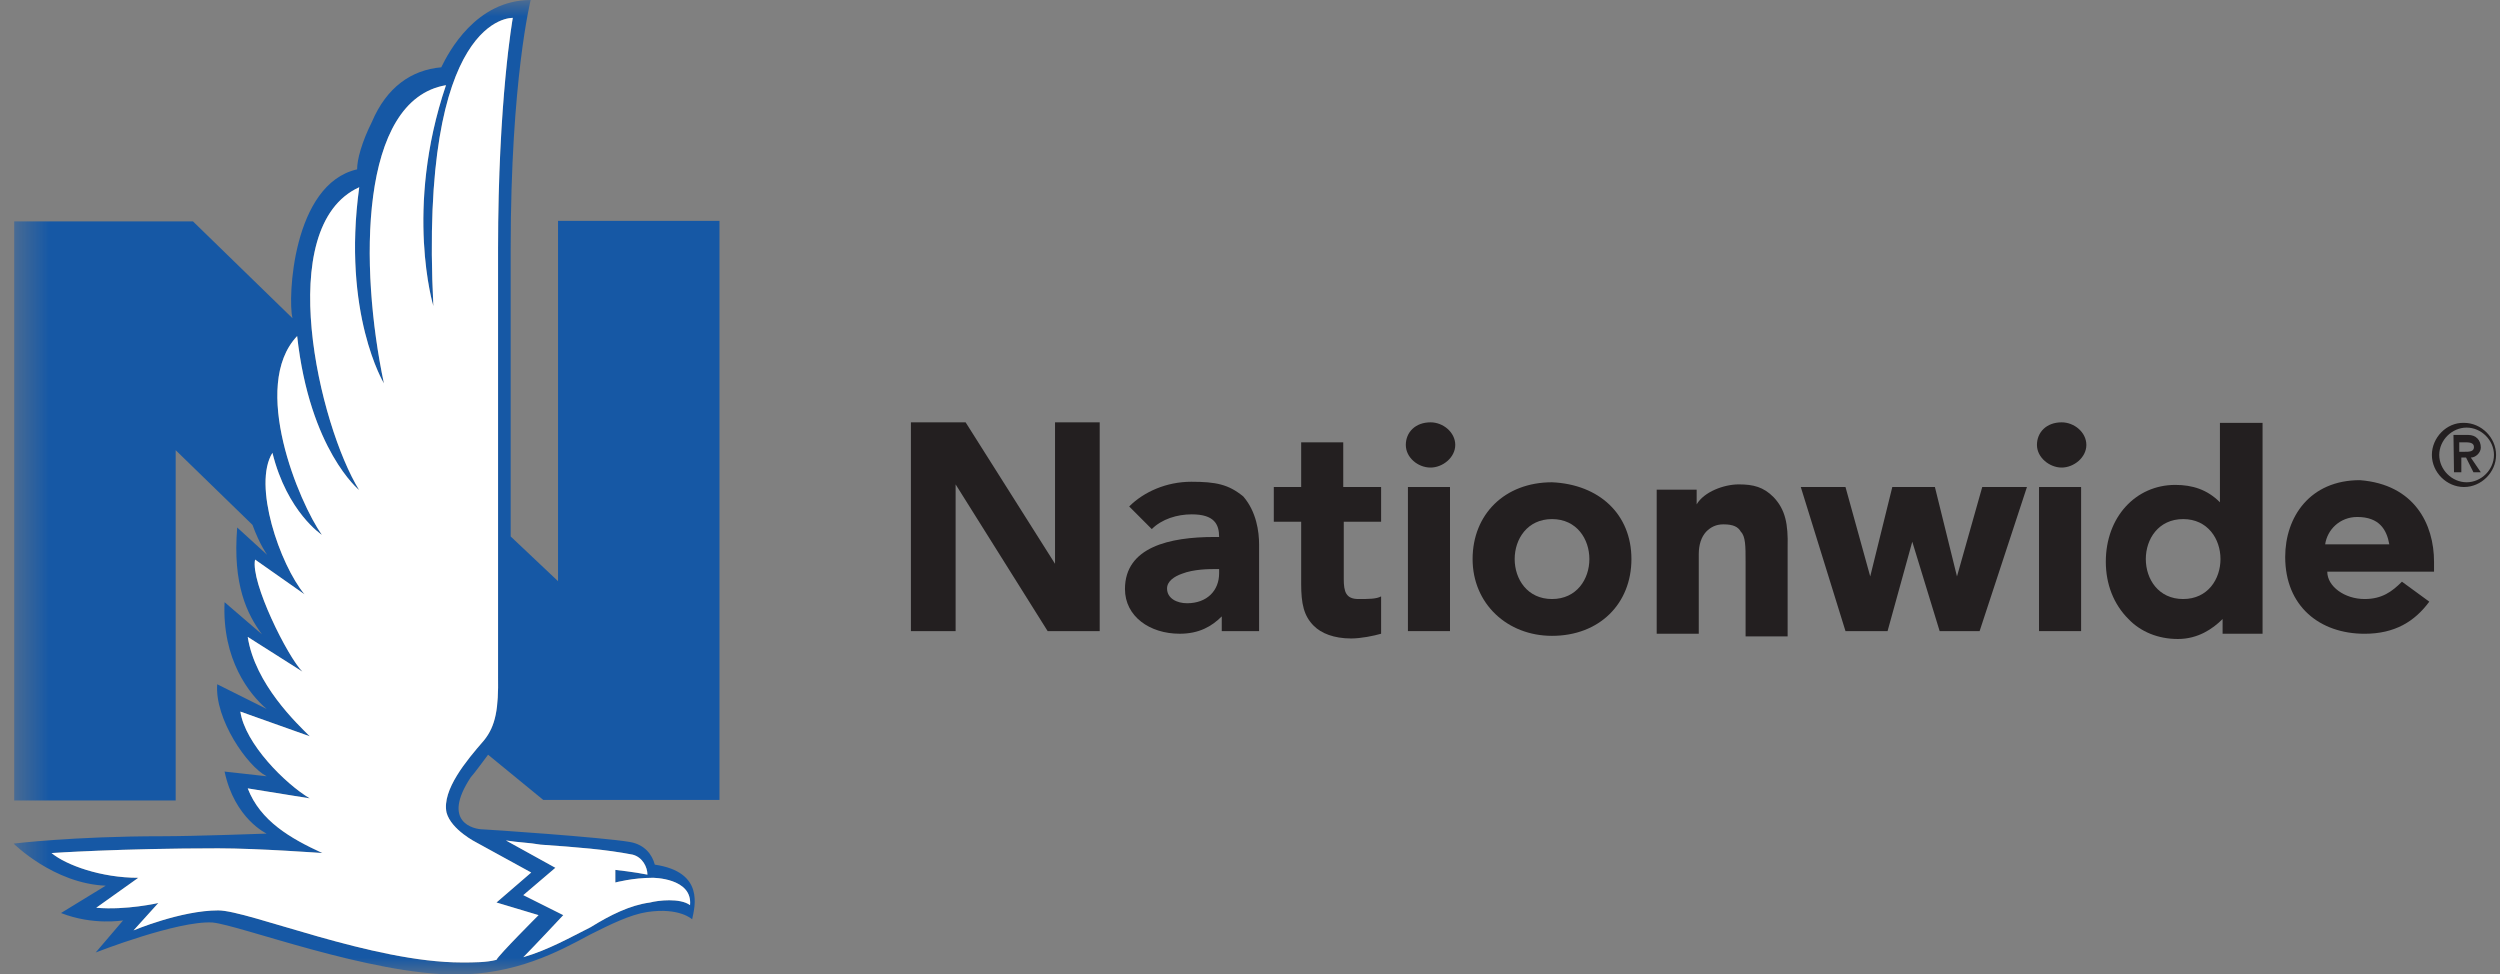
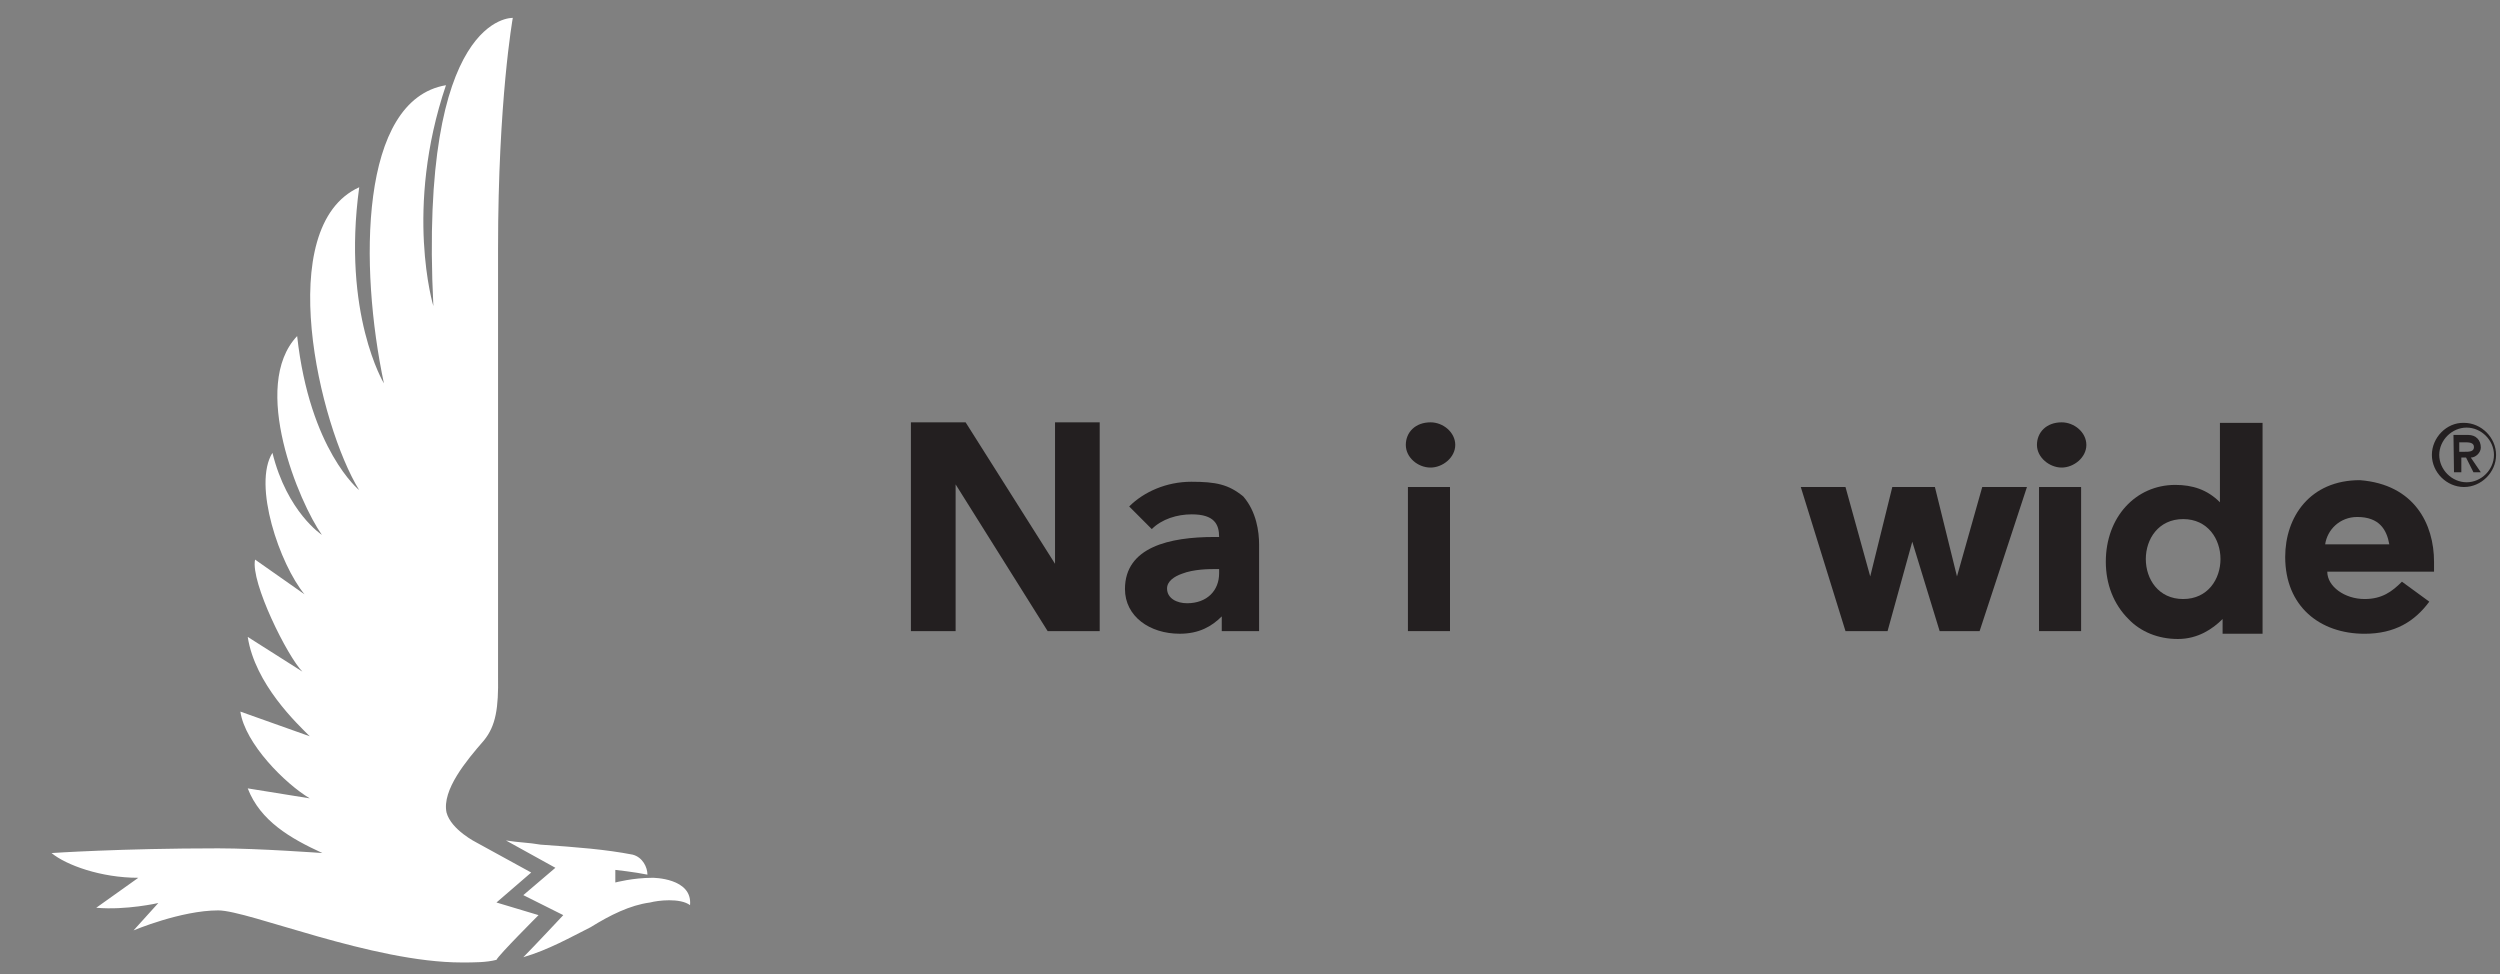
<svg xmlns="http://www.w3.org/2000/svg" width="77" height="30" viewBox="0 0 77 30" fill="none">
  <rect x="0" y="0" width="77" height="30" fill="#808080" stroke="none" />
  <g id="Nationwide">
    <g id="Group">
      <g id="Group_2">
        <g id="Clip path group">
          <mask id="mask0_6247_511" style="mask-type:luminance" maskUnits="userSpaceOnUse" x="0" y="0" width="77" height="30">
            <g id="SVGID_2_">
              <path id="Vector" d="M76.96 0H0.438V30H76.96V0Z" fill="white" />
            </g>
          </mask>
          <g mask="url(#mask0_6247_511)">
-             <path id="Vector_2" d="M14.903 22.808C14.368 23.423 13.607 24.331 13.753 25.027C13.899 25.562 14.676 25.95 14.676 25.95L16.361 26.874L15.292 27.797L16.588 28.186C16.588 28.186 15.357 29.417 15.292 29.563C14.984 29.644 14.595 29.644 14.223 29.644C11.469 29.644 7.646 28.04 6.723 28.04C5.573 28.04 4.115 28.655 4.115 28.655L4.876 27.813C4.876 27.813 3.888 28.04 2.965 27.959L4.26 27.036C3.11 27.036 2.041 26.647 1.588 26.274C1.588 26.274 3.726 26.128 6.723 26.128C7.954 26.128 9.93 26.274 9.93 26.274C8.942 25.821 8.019 25.286 7.63 24.282L9.541 24.59C8.78 24.136 7.549 22.905 7.403 21.917L9.541 22.678C9.152 22.289 7.857 21.075 7.63 19.617L9.314 20.686C8.861 20.232 7.711 17.932 7.857 17.235L9.379 18.305C8.618 17.381 7.776 14.935 8.391 13.947C8.845 15.777 9.914 16.474 9.914 16.474C9.217 15.486 7.695 11.89 9.152 10.351C9.541 13.866 11.064 15.097 11.064 15.097C9.833 13.105 8.391 6.982 11.064 5.767C10.529 9.671 11.825 11.809 11.825 11.809C11.064 8.213 11.064 3.078 13.737 2.624C12.441 6.447 13.348 9.428 13.348 9.428C12.894 0.405 15.794 0.551 15.794 0.551C15.794 0.551 15.34 3.078 15.34 7.662V20.831C15.357 21.803 15.276 22.354 14.903 22.808ZM16.652 26.015C17.803 26.096 18.645 26.161 19.487 26.323C19.795 26.404 19.941 26.712 19.941 26.938C19.552 26.858 18.953 26.793 18.953 26.793V27.181C18.953 27.181 19.487 27.036 20.103 27.036C20.103 27.036 21.334 27.036 21.253 27.878C20.945 27.651 20.265 27.732 20.022 27.797C19.406 27.878 18.791 28.186 18.191 28.558C17.576 28.866 16.895 29.255 16.118 29.482C16.426 29.174 17.349 28.186 17.349 28.186L16.118 27.57L17.106 26.728L15.583 25.886C15.972 25.95 16.28 25.95 16.652 26.015ZM16.733 24.638H22.16V6.803H17.187V17.9L15.729 16.523V7.646C15.729 2.446 16.345 0 16.345 0C14.66 0 13.818 1.604 13.591 2.073C12.668 2.154 11.906 2.689 11.453 3.758C11.145 4.374 10.999 4.908 10.999 5.216C9.007 5.67 8.861 9.201 9.007 9.8L5.945 6.82H0.438V24.654H5.411V13.866L7.776 16.166C8.002 16.782 8.229 17.09 8.229 17.09L7.306 16.247C7.16 18.013 7.614 18.92 8.067 19.536L6.917 18.547C6.836 20.313 7.678 21.382 8.213 21.836L6.69 21.075C6.609 22.144 7.614 23.602 8.213 23.909L6.917 23.764C7.225 25.221 8.213 25.675 8.213 25.675C8.213 25.675 5.994 25.756 5.006 25.756C2.252 25.756 0.421 25.983 0.421 25.983C0.421 25.983 1.652 27.214 3.256 27.279L1.879 28.121C2.867 28.51 3.791 28.348 3.791 28.348L2.948 29.336C2.948 29.336 5.475 28.348 6.545 28.413C7.387 28.494 11.372 30.016 14.044 30.016C15.875 30.016 17.187 29.32 18.175 28.785C18.791 28.477 19.406 28.169 19.941 28.089C20.929 27.943 21.318 28.315 21.318 28.315C21.399 27.927 21.706 26.858 20.168 26.631C20.087 26.323 19.86 26.015 19.406 25.934C18.564 25.788 14.968 25.545 14.887 25.545C14.579 25.545 13.591 25.319 14.498 23.942C14.579 23.861 15.033 23.245 15.033 23.245L16.733 24.638Z" fill="#1658A5" />
-           </g>
+             </g>
        </g>
      </g>
    </g>
    <path id="Vector_3" d="M44.061 13.008C44.449 13.008 44.822 13.315 44.822 13.704C44.822 14.093 44.433 14.401 44.061 14.401C43.672 14.401 43.299 14.093 43.299 13.704C43.299 13.315 43.591 13.008 44.061 13.008Z" fill="#231F20" />
    <path id="Vector_4" d="M63.499 13.008C63.888 13.008 64.26 13.315 64.26 13.704C64.26 14.093 63.872 14.401 63.499 14.401C63.127 14.401 62.738 14.093 62.738 13.704C62.738 13.315 63.029 13.008 63.499 13.008Z" fill="#231F20" />
    <path id="Vector_5" d="M38.78 16.766V19.438H37.63V18.985C37.322 19.293 36.933 19.519 36.334 19.519C35.411 19.519 34.649 18.985 34.649 18.142C34.649 16.847 36.026 16.539 37.403 16.539H37.549C37.549 16.15 37.403 15.842 36.707 15.842C36.253 15.842 35.783 15.988 35.475 16.296L34.779 15.599C35.233 15.146 35.929 14.838 36.691 14.838C37.452 14.838 37.841 14.919 38.294 15.292C38.699 15.761 38.78 16.377 38.78 16.766ZM37.549 17.527H37.468C37.241 17.527 36.771 17.527 36.399 17.673C36.172 17.754 35.945 17.9 35.945 18.126C35.945 18.434 36.253 18.58 36.561 18.58C37.176 18.58 37.549 18.191 37.549 17.657V17.527Z" fill="#231F20" />
-     <path id="Vector_6" d="M41.372 15V13.623H40.076V15H39.233V16.069H40.076V17.98C40.076 18.596 40.157 18.969 40.465 19.276C40.691 19.503 41.08 19.665 41.615 19.665C41.922 19.665 42.311 19.584 42.538 19.519V18.369C42.392 18.45 42.149 18.45 41.841 18.45C41.453 18.45 41.388 18.224 41.388 17.835V16.069H42.538V15H41.372Z" fill="#231F20" />
    <path id="Vector_7" d="M74.968 17.3V17.608H71.68C71.68 18.062 72.214 18.45 72.83 18.45C73.364 18.45 73.672 18.224 73.98 17.916L74.822 18.531C74.369 19.147 73.753 19.52 72.83 19.52C71.453 19.52 70.384 18.677 70.384 17.154C70.384 15.923 71.145 14.789 72.684 14.789C74.369 14.919 74.968 16.15 74.968 17.3ZM73.591 16.766C73.51 16.312 73.283 15.923 72.603 15.923C72.069 15.923 71.68 16.312 71.615 16.766H73.591Z" fill="#231F20" />
    <path id="Vector_8" d="M32.495 13.008V17.365L29.741 13.008H28.056V19.439H29.433V14.919L32.268 19.439H33.871V13.008H32.495Z" fill="#231F20" />
    <path id="Vector_9" d="M61.053 15L60.275 17.754L59.595 15H58.283L57.603 17.754L56.841 15H55.464L56.841 19.438H58.137L58.898 16.685L59.741 19.438H60.972L62.43 15H61.053Z" fill="#231F20" />
    <path id="Vector_10" d="M44.66 15H43.364V19.438H44.66V15Z" fill="#231F20" />
    <path id="Vector_11" d="M64.098 15H62.802V19.438H64.098V15Z" fill="#231F20" />
-     <path id="Vector_12" d="M54.622 15.308C54.314 15 54.006 14.919 53.553 14.919C53.099 14.919 52.484 15.146 52.257 15.535V15.081H51.026V19.52H52.322V17.073C52.322 16.766 52.403 16.539 52.549 16.377C52.694 16.231 52.856 16.15 53.083 16.15C53.391 16.15 53.537 16.231 53.618 16.377C53.764 16.523 53.764 16.831 53.764 17.3V19.601H55.059V16.847C55.076 16.15 54.995 15.697 54.622 15.308Z" fill="#231F20" />
    <path id="Vector_13" d="M69.687 13.008V19.519H68.456V19.066C68.148 19.374 67.694 19.681 67.079 19.681C66.463 19.681 65.928 19.455 65.556 19.066C65.102 18.612 64.859 17.997 64.859 17.3C64.859 15.923 65.783 14.935 66.998 14.935C67.532 14.935 67.986 15.081 68.374 15.47V13.024H69.687V13.008ZM68.391 17.219C68.391 16.604 68.002 15.988 67.241 15.988C66.479 15.988 66.091 16.604 66.091 17.219C66.091 17.835 66.479 18.45 67.241 18.45C68.002 18.45 68.391 17.835 68.391 17.219Z" fill="#231F20" />
-     <path id="Vector_14" d="M50.248 17.219C50.248 18.596 49.26 19.584 47.802 19.584C46.426 19.584 45.356 18.596 45.356 17.219C45.356 15.842 46.345 14.854 47.802 14.854C49.26 14.919 50.248 15.842 50.248 17.219ZM47.802 15.988C47.041 15.988 46.652 16.604 46.652 17.219C46.652 17.835 47.041 18.45 47.802 18.45C48.564 18.45 48.953 17.835 48.953 17.219C48.953 16.604 48.564 15.988 47.802 15.988Z" fill="#231F20" />
    <path id="Vector_15" d="M75.583 14.546H75.809V14.093H75.955L76.182 14.546H76.409L76.101 14.093C76.247 14.093 76.409 13.947 76.409 13.785C76.409 13.558 76.263 13.396 76.02 13.396H75.567L75.583 14.546ZM75.745 13.623H75.891C76.036 13.623 76.198 13.623 76.198 13.769C76.198 13.915 76.052 13.915 75.891 13.915H75.745V13.623ZM74.902 14.012C74.902 14.546 75.356 15 75.891 15C76.425 15 76.879 14.546 76.879 14.012C76.879 13.477 76.425 13.024 75.891 13.024C75.356 13.008 74.902 13.477 74.902 14.012ZM75.129 14.012C75.129 13.558 75.518 13.17 75.972 13.17C76.425 13.17 76.814 13.558 76.814 14.012C76.814 14.466 76.425 14.854 75.972 14.854C75.518 14.854 75.129 14.466 75.129 14.012Z" fill="#231F20" />
    <path id="Vector_16" d="M14.903 22.808C14.368 23.423 13.607 24.331 13.753 25.027C13.898 25.562 14.676 25.95 14.676 25.95L16.361 26.874L15.291 27.797L16.587 28.186C16.587 28.186 15.356 29.417 15.291 29.563C14.984 29.644 14.595 29.644 14.222 29.644C11.469 29.644 7.646 28.04 6.722 28.04C5.572 28.04 4.114 28.656 4.114 28.656L4.876 27.813C4.876 27.813 3.888 28.04 2.964 27.959L4.26 27.036C3.11 27.036 2.041 26.647 1.587 26.274C1.587 26.274 3.726 26.129 6.722 26.129C7.953 26.129 9.93 26.274 9.93 26.274C8.942 25.821 8.018 25.286 7.63 24.282L9.541 24.59C8.78 24.136 7.549 22.905 7.403 21.917L9.541 22.678C9.152 22.29 7.856 21.075 7.63 19.617L9.314 20.686C8.861 20.232 7.711 17.932 7.856 17.235L9.379 18.305C8.618 17.381 7.775 14.935 8.391 13.947C8.844 15.778 9.914 16.474 9.914 16.474C9.217 15.486 7.694 11.89 9.152 10.351C9.541 13.866 11.064 15.097 11.064 15.097C9.833 13.105 8.391 6.982 11.064 5.767C10.529 9.671 11.825 11.809 11.825 11.809C11.064 8.213 11.064 3.078 13.736 2.624C12.441 6.447 13.348 9.428 13.348 9.428C12.894 0.405 15.794 0.551 15.794 0.551C15.794 0.551 15.34 3.078 15.34 7.662V20.832C15.356 21.803 15.275 22.354 14.903 22.808ZM16.652 26.015C17.802 26.096 18.645 26.161 19.487 26.323C19.795 26.404 19.941 26.712 19.941 26.939C19.552 26.858 18.952 26.793 18.952 26.793V27.181C18.952 27.181 19.487 27.036 20.102 27.036C20.102 27.036 21.334 27.036 21.253 27.878C20.945 27.651 20.265 27.732 20.021 27.797C19.406 27.878 18.79 28.186 18.191 28.558C17.576 28.866 16.895 29.255 16.118 29.482C16.425 29.174 17.349 28.186 17.349 28.186L16.118 27.57L17.106 26.728L15.583 25.886C15.972 25.95 16.28 25.95 16.652 26.015Z" fill="white" />
  </g>
</svg>